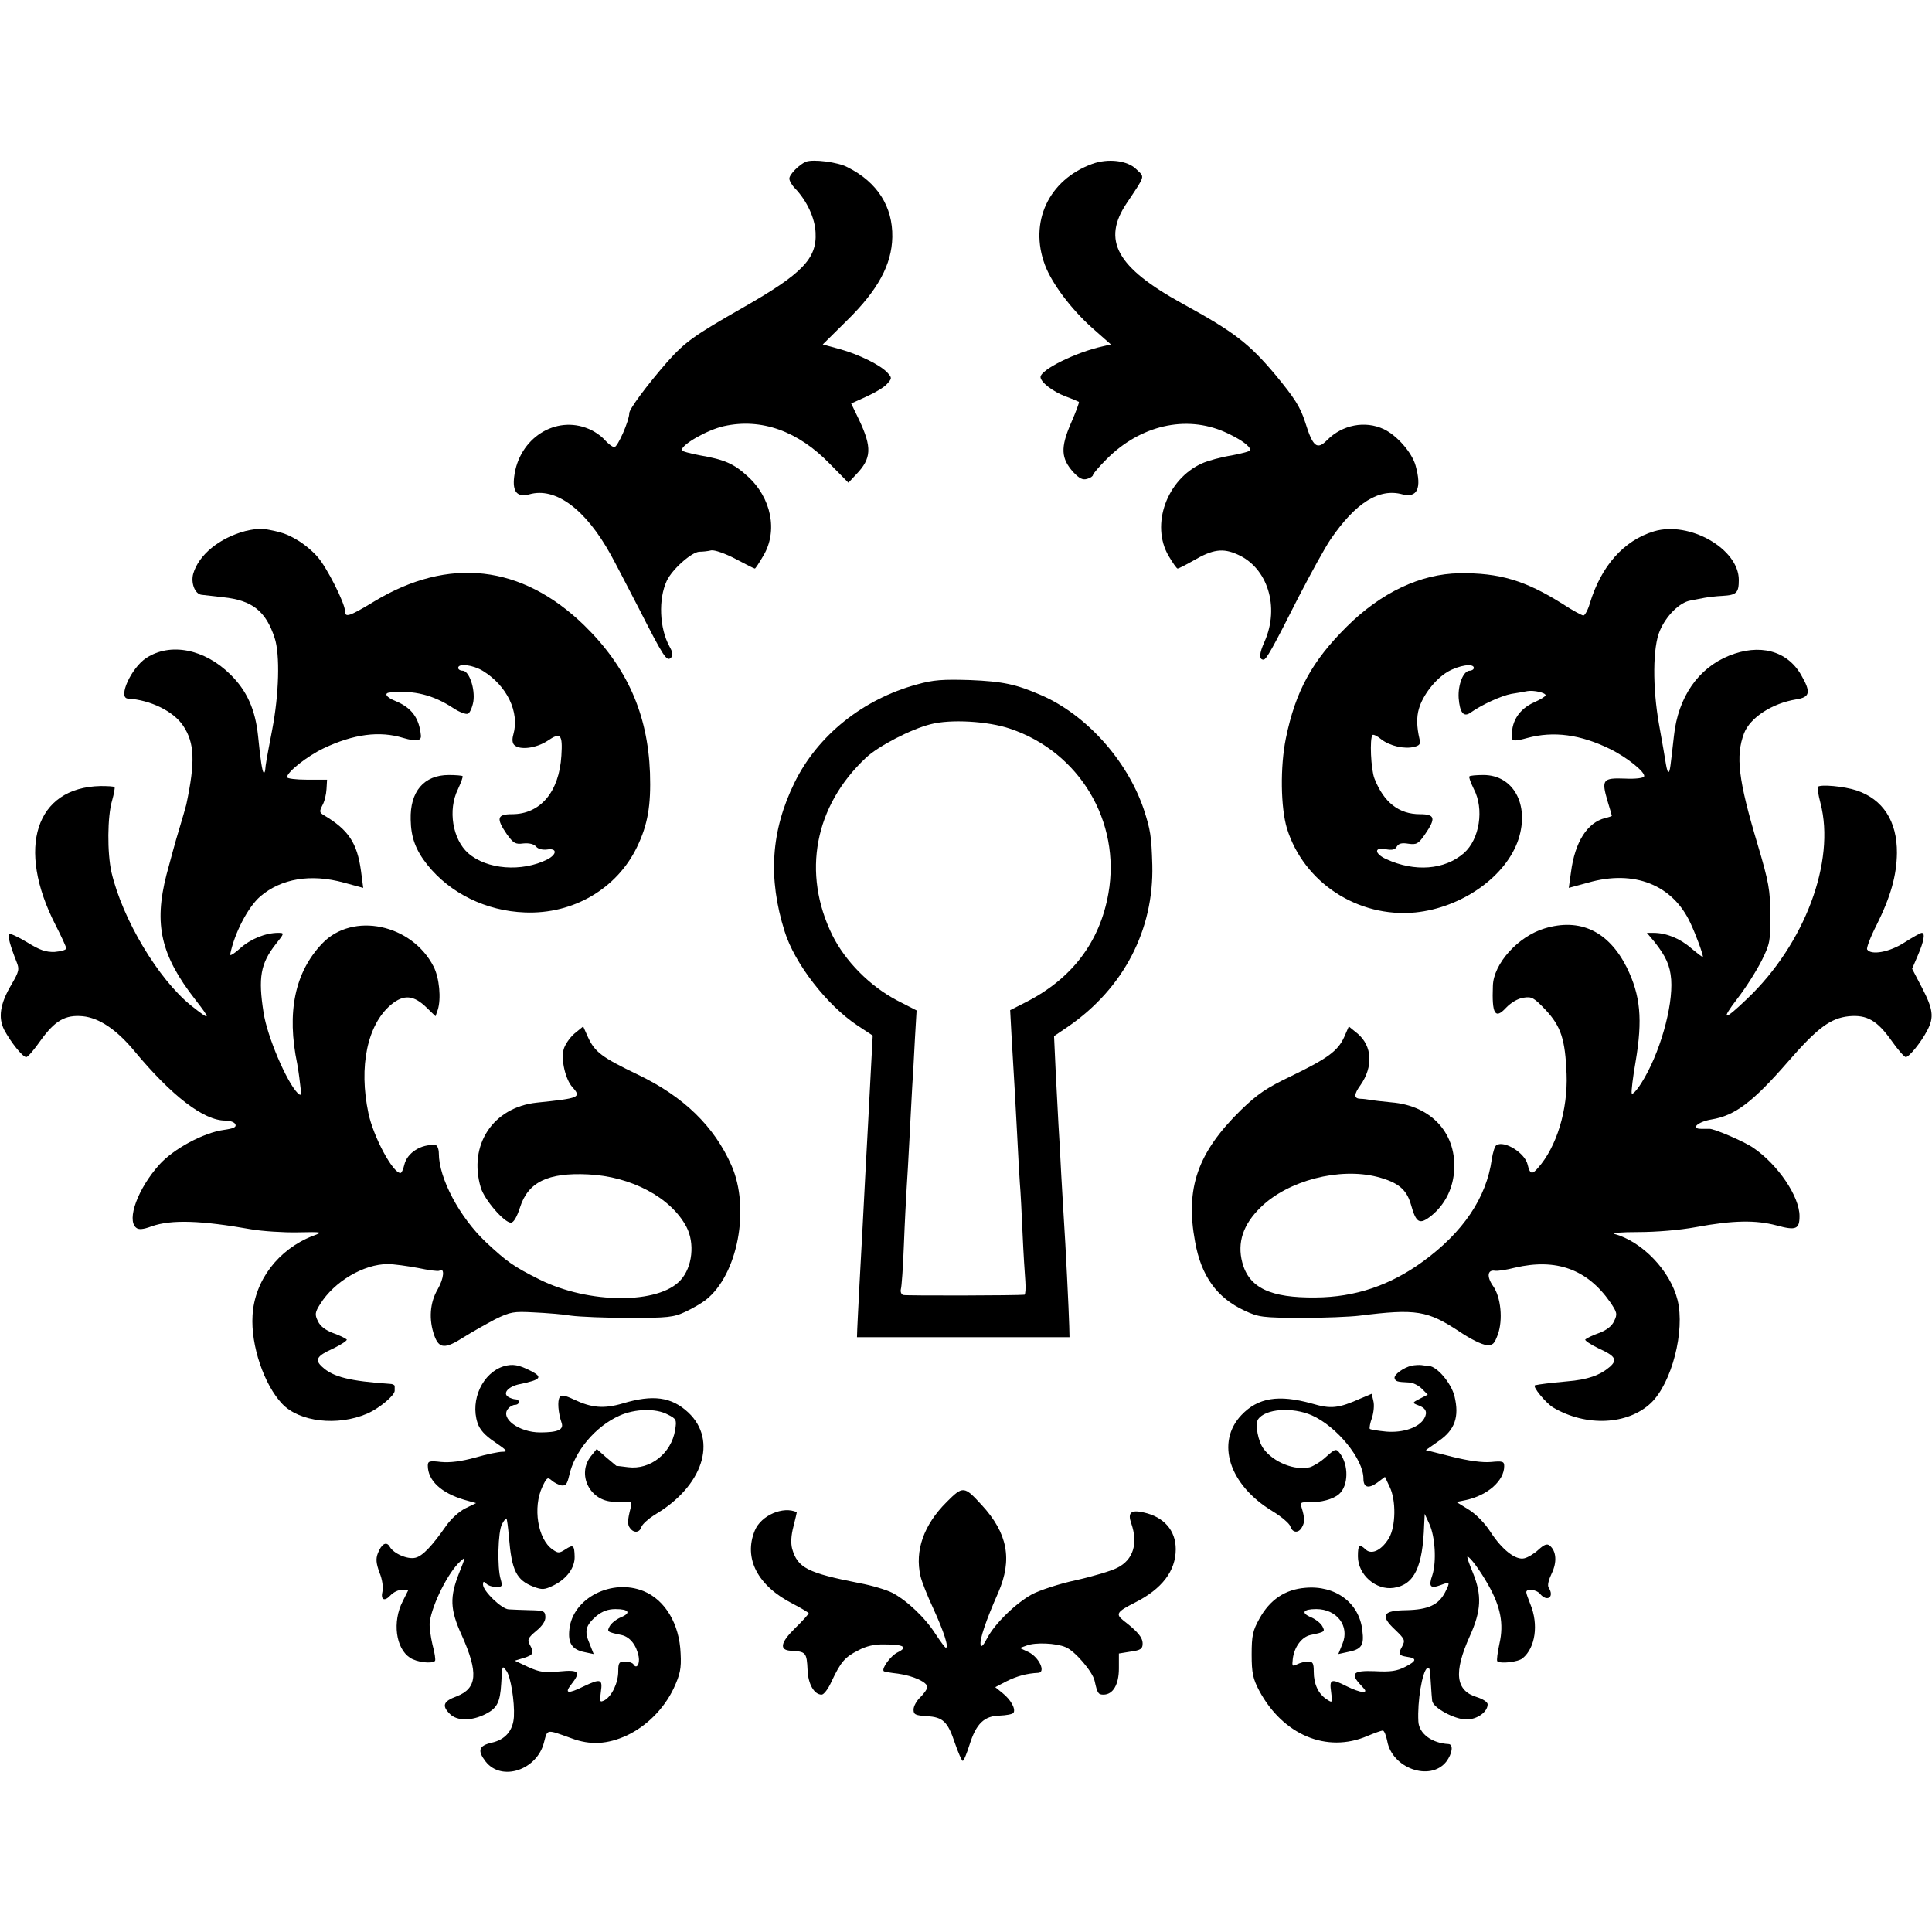
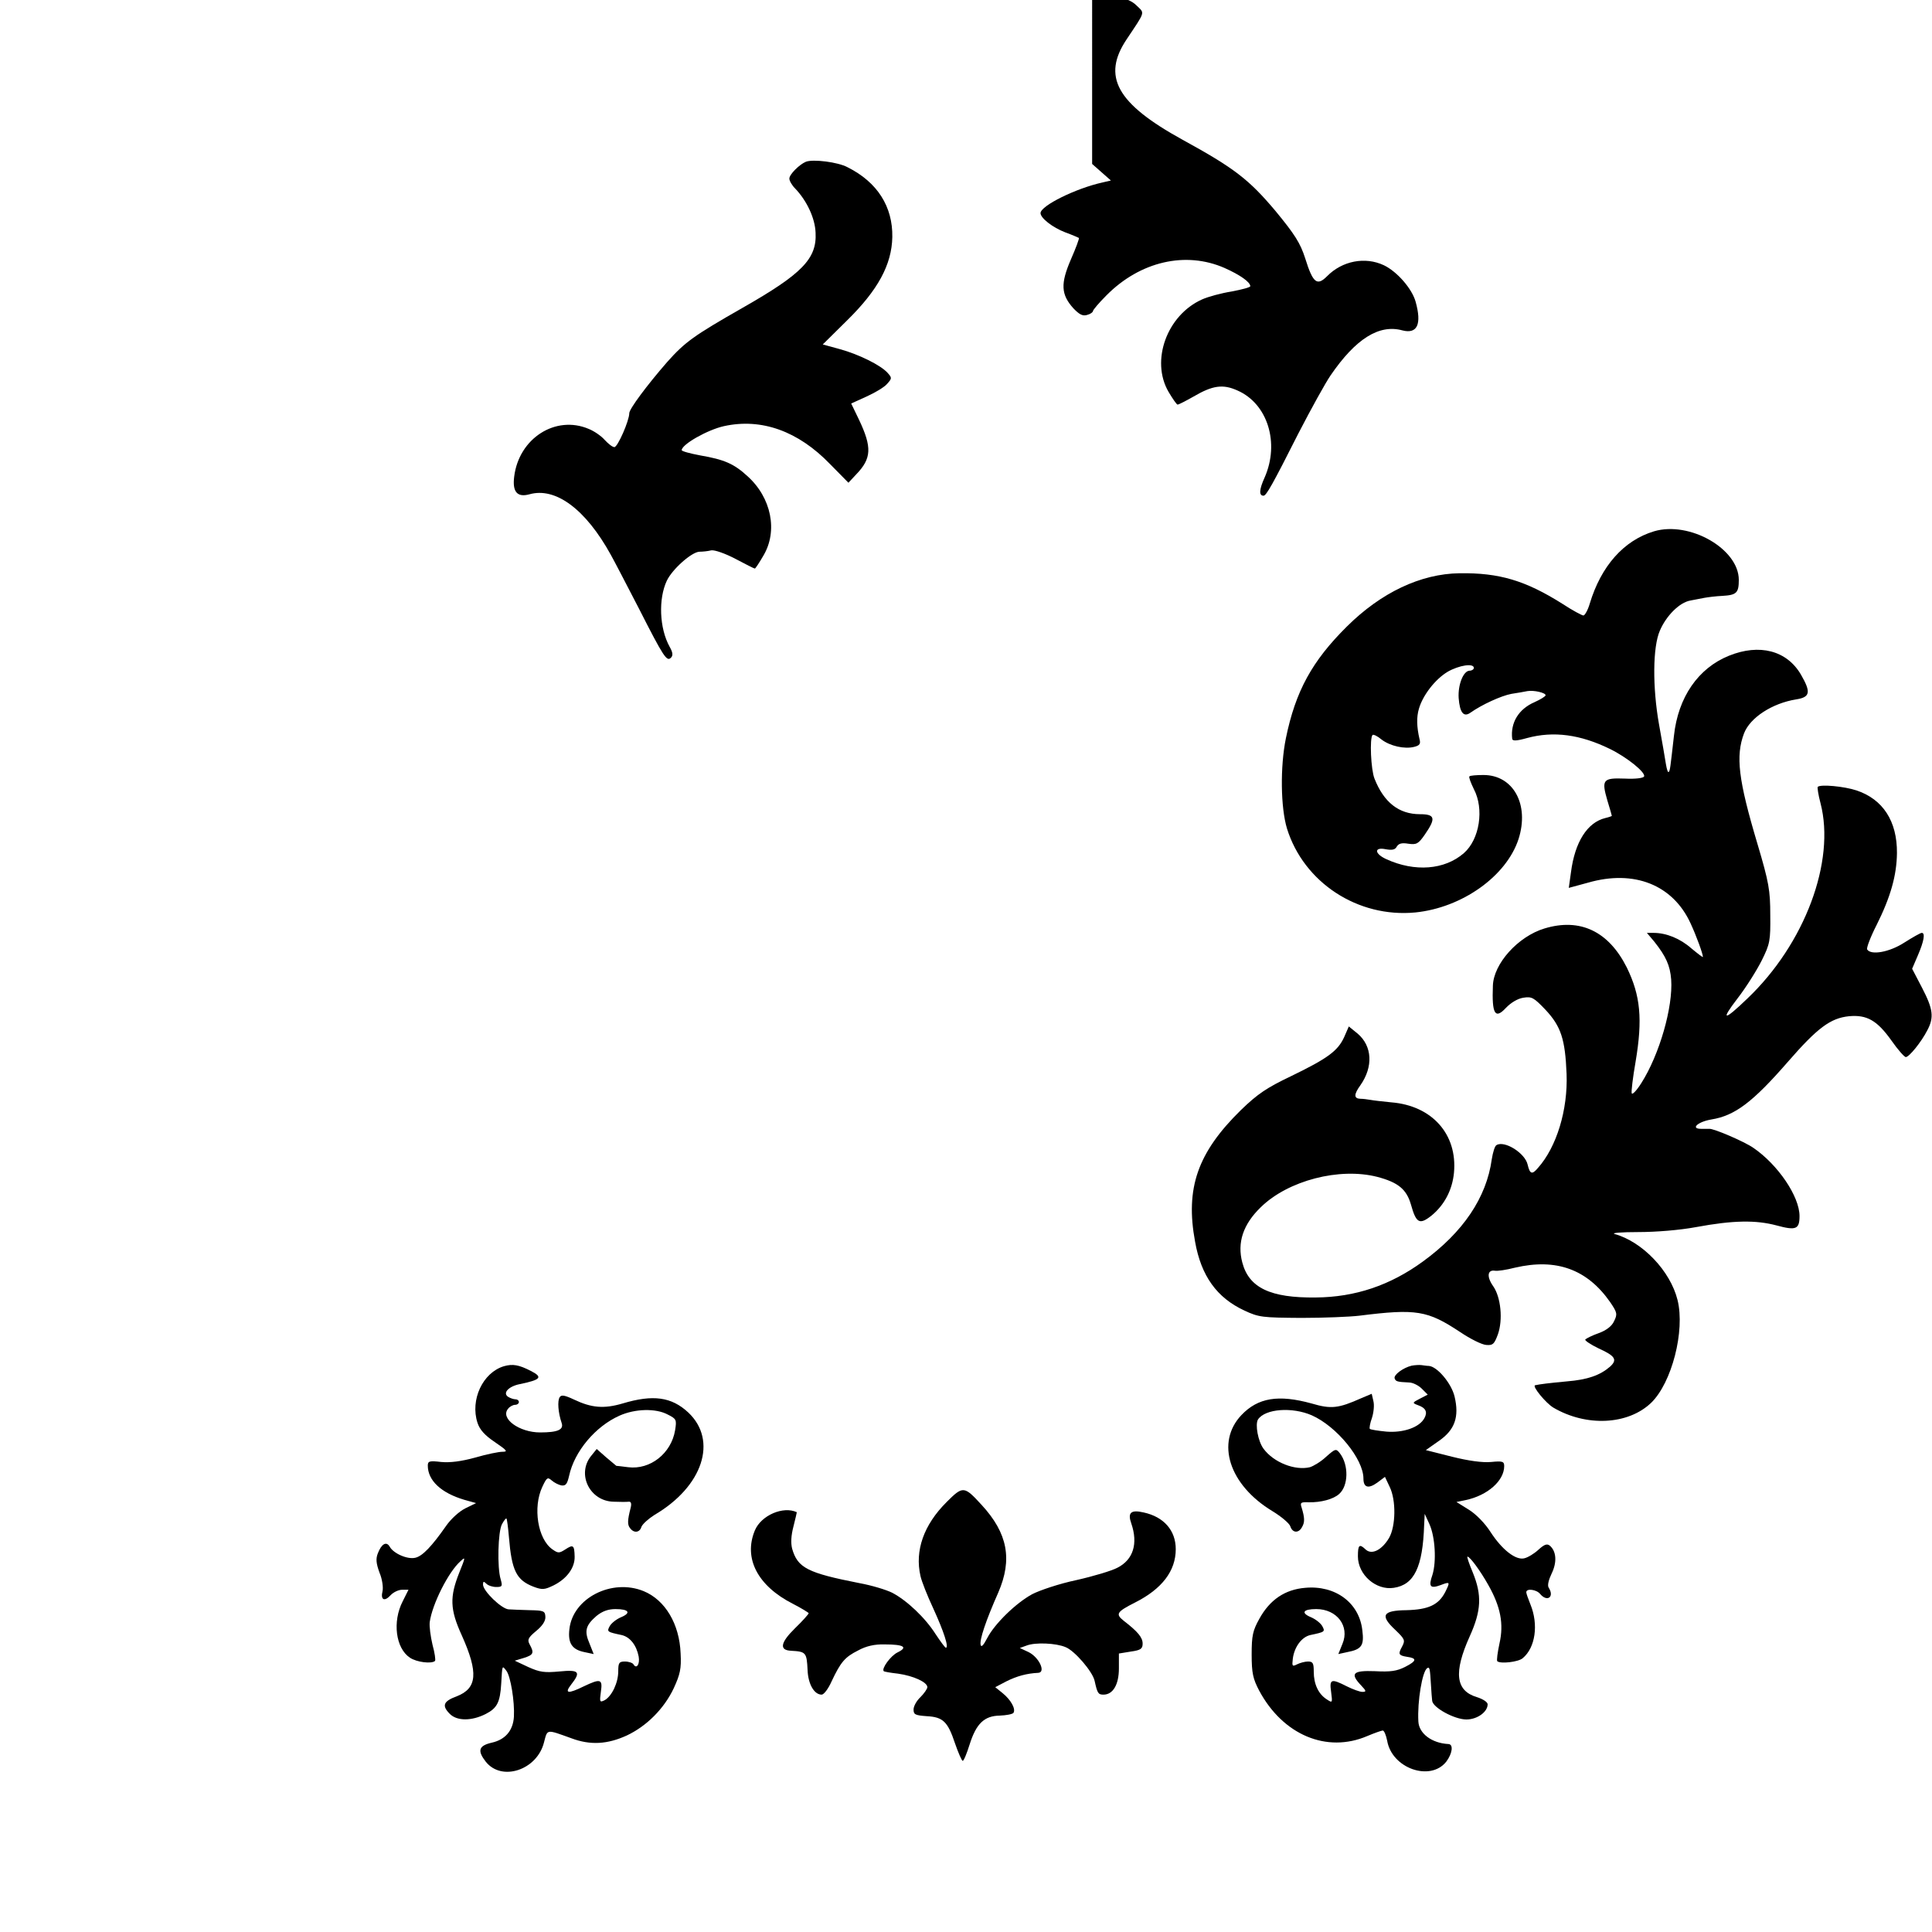
<svg xmlns="http://www.w3.org/2000/svg" version="1.0" width="700pt" height="700pt" viewBox="0 0 700 700" preserveAspectRatio="xMidYMid meet">
  <g transform="translate(0,700) scale(0.1,-0.1)" fill="#000000" stroke="none">
    <path d="M2920 6414 c-24 -10 -60 -46 -60 -61 0 -8 9 -24 21 -36 43 -45 72 -108 74 -160 5 -94 -48 -149 -264 -272 -177 -101 -209 -124 -274 -197 -74 -85 -137 -170 -137 -185 0 -27 -42 -123 -54 -123 -7 0 -22 12 -35 26 -12 14 -38 32 -58 40 -120 51 -253 -34 -270 -173 -7 -55 11 -76 55 -64 95 27 204 -54 295 -219 14 -25 59 -112 102 -195 90 -177 101 -193 116 -178 8 8 7 19 -5 40 -37 67 -41 173 -10 239 20 42 90 104 118 105 12 0 31 2 43 5 12 2 50 -11 88 -31 36 -19 67 -35 70 -35 2 0 16 21 31 47 53 89 29 210 -58 288 -49 45 -84 60 -171 75 -37 7 -67 15 -67 19 0 21 94 74 153 87 136 30 269 -18 384 -137 l67 -68 28 30 c56 58 58 98 10 199 l-28 58 55 25 c31 14 65 34 75 46 18 20 18 22 2 40 -25 28 -104 67 -173 86 l-62 17 88 87 c112 110 162 202 164 302 2 110 -54 199 -162 253 -35 19 -125 30 -151 20z" />
-     <path d="M3957 6406 c-158 -58 -229 -211 -171 -366 25 -67 95 -160 171 -228 l68 -60 -30 -7 c-96 -21 -224 -84 -225 -111 0 -18 43 -52 90 -70 25 -9 47 -19 49 -20 2 -2 -11 -37 -29 -78 -38 -88 -36 -127 9 -177 22 -23 34 -29 50 -24 12 3 21 10 21 14 0 4 22 30 49 57 122 123 287 161 428 99 56 -25 93 -51 93 -66 0 -4 -30 -12 -67 -19 -38 -6 -86 -19 -108 -29 -127 -57 -187 -222 -121 -335 15 -25 29 -46 33 -46 3 0 29 13 57 29 70 41 107 46 160 22 109 -48 153 -190 98 -315 -20 -44 -21 -66 -4 -66 10 0 32 39 127 227 46 89 98 183 116 209 91 133 176 186 260 163 54 -14 71 22 48 104 -13 47 -67 109 -115 132 -68 32 -151 16 -206 -40 -36 -36 -51 -25 -79 65 -18 56 -38 87 -108 172 -96 114 -149 155 -337 258 -238 131 -293 229 -201 365 68 102 65 92 35 121 -32 33 -104 41 -161 20z" />
-     <path d="M889 5076 c-94 -25 -169 -86 -189 -155 -9 -33 6 -73 30 -76 8 -1 44 -5 79 -9 105 -11 154 -50 186 -147 20 -60 16 -205 -9 -334 -20 -104 -24 -127 -25 -144 -1 -8 -3 -12 -6 -10 -5 6 -11 43 -20 133 -10 96 -41 164 -100 222 -94 93 -218 117 -305 60 -54 -35 -104 -144 -67 -147 82 -5 166 -46 201 -99 41 -62 44 -129 11 -285 -3 -11 -14 -51 -26 -90 -12 -38 -32 -113 -46 -165 -46 -180 -20 -292 104 -451 59 -76 57 -79 -15 -22 -119 96 -248 312 -288 482 -16 71 -15 203 2 260 7 25 11 47 9 49 -2 3 -25 4 -51 4 -235 -5 -306 -224 -163 -503 21 -41 39 -80 39 -85 0 -6 -19 -11 -42 -13 -32 -1 -53 6 -100 35 -33 20 -62 33 -65 30 -6 -6 4 -43 27 -101 11 -27 9 -35 -19 -83 -41 -69 -48 -119 -26 -163 24 -45 67 -99 80 -99 6 0 29 27 52 60 52 72 89 94 153 88 59 -6 122 -48 186 -125 136 -164 252 -253 330 -253 18 0 34 -6 37 -14 4 -10 -7 -15 -43 -20 -72 -10 -181 -68 -233 -126 -77 -86 -119 -199 -84 -228 9 -8 25 -7 57 5 71 25 180 21 360 -11 41 -7 117 -12 168 -11 93 2 94 1 55 -13 -125 -49 -211 -162 -218 -288 -7 -108 42 -252 108 -321 62 -65 200 -81 307 -35 44 19 100 66 100 83 0 5 0 12 0 17 0 4 -8 8 -17 8 -146 10 -206 25 -245 61 -29 26 -21 40 39 67 31 15 53 30 49 33 -4 4 -26 15 -49 23 -27 10 -47 25 -55 43 -12 24 -11 32 8 62 51 82 158 145 245 145 22 0 71 -7 109 -14 38 -8 73 -13 78 -10 20 13 17 -27 -6 -67 -29 -49 -33 -111 -12 -169 17 -47 39 -48 106 -5 30 19 82 48 114 65 55 27 67 29 140 25 45 -2 106 -7 136 -12 30 -4 125 -8 210 -8 139 0 160 2 203 22 26 12 60 32 74 43 116 91 162 332 93 488 -63 142 -173 249 -340 329 -129 62 -155 81 -180 136 l-17 38 -32 -26 c-17 -15 -35 -41 -39 -58 -10 -36 7 -109 32 -136 33 -37 27 -40 -129 -56 -159 -17 -249 -154 -203 -308 13 -44 85 -127 109 -127 10 0 22 21 33 55 29 92 101 127 246 120 157 -7 301 -84 357 -190 31 -59 22 -146 -21 -193 -79 -88 -332 -87 -511 2 -96 48 -119 65 -195 136 -95 90 -170 231 -170 321 0 16 -6 30 -12 30 -52 5 -103 -28 -113 -71 -4 -17 -10 -30 -14 -30 -28 0 -98 131 -116 216 -36 170 -4 322 82 394 46 38 82 35 129 -11 l32 -31 8 23 c13 40 6 116 -15 157 -79 154 -293 199 -403 84 -100 -104 -130 -250 -91 -437 2 -11 7 -42 10 -70 6 -44 5 -48 -9 -35 -40 41 -110 205 -123 291 -20 127 -11 178 44 248 32 40 32 41 9 41 -46 0 -100 -22 -138 -56 -21 -19 -37 -29 -36 -22 15 76 64 171 109 210 76 65 183 83 303 50 l70 -19 -8 61 c-14 102 -45 149 -134 202 -17 10 -17 14 -6 36 8 14 14 40 15 59 l2 34 -73 0 c-39 0 -72 4 -72 9 0 19 74 77 133 105 108 51 202 64 289 37 45 -13 65 -11 63 9 -6 64 -34 101 -92 125 -33 13 -44 29 -20 31 87 9 157 -9 230 -57 21 -14 45 -23 52 -20 7 2 16 22 20 44 7 46 -15 112 -39 112 -9 0 -16 5 -16 10 0 18 54 11 90 -11 87 -54 133 -149 110 -230 -5 -17 -4 -31 3 -38 20 -20 80 -12 121 15 47 32 55 24 50 -54 -8 -131 -76 -212 -179 -212 -54 0 -58 -15 -19 -72 24 -33 31 -38 60 -34 21 2 38 -2 46 -11 7 -9 23 -13 40 -11 37 6 37 -17 1 -36 -92 -46 -219 -37 -287 23 -56 50 -74 156 -37 231 11 24 19 45 17 48 -2 2 -25 4 -50 4 -90 0 -141 -60 -138 -162 1 -64 18 -110 60 -163 83 -104 214 -168 354 -173 175 -7 333 86 406 237 39 81 51 150 47 269 -8 214 -84 384 -239 535 -226 219 -490 249 -760 86 -91 -55 -106 -60 -106 -35 0 28 -66 159 -100 197 -18 21 -51 48 -74 61 -37 22 -58 29 -121 40 -11 2 -41 -2 -66 -8z" />
+     <path d="M3957 6406 l68 -60 -30 -7 c-96 -21 -224 -84 -225 -111 0 -18 43 -52 90 -70 25 -9 47 -19 49 -20 2 -2 -11 -37 -29 -78 -38 -88 -36 -127 9 -177 22 -23 34 -29 50 -24 12 3 21 10 21 14 0 4 22 30 49 57 122 123 287 161 428 99 56 -25 93 -51 93 -66 0 -4 -30 -12 -67 -19 -38 -6 -86 -19 -108 -29 -127 -57 -187 -222 -121 -335 15 -25 29 -46 33 -46 3 0 29 13 57 29 70 41 107 46 160 22 109 -48 153 -190 98 -315 -20 -44 -21 -66 -4 -66 10 0 32 39 127 227 46 89 98 183 116 209 91 133 176 186 260 163 54 -14 71 22 48 104 -13 47 -67 109 -115 132 -68 32 -151 16 -206 -40 -36 -36 -51 -25 -79 65 -18 56 -38 87 -108 172 -96 114 -149 155 -337 258 -238 131 -293 229 -201 365 68 102 65 92 35 121 -32 33 -104 41 -161 20z" />
    <path d="M5993 5075 c-110 -33 -192 -126 -233 -262 -7 -24 -18 -43 -23 -43 -5 0 -39 18 -74 41 -136 86 -231 114 -375 112 -141 -2 -284 -70 -408 -193 -126 -125 -186 -234 -221 -405 -21 -103 -19 -251 4 -327 61 -196 257 -324 465 -304 169 17 330 131 374 266 40 125 -19 232 -127 232 -26 0 -49 -2 -51 -5 -3 -3 5 -23 16 -46 38 -72 21 -182 -36 -232 -70 -61 -178 -69 -281 -22 -44 20 -45 45 -2 36 23 -4 34 -2 40 10 7 11 18 14 42 10 29 -4 36 -1 60 34 40 58 37 73 -18 73 -77 0 -131 43 -165 129 -13 33 -18 146 -7 158 3 3 18 -4 32 -16 31 -24 84 -36 119 -27 20 5 24 11 19 29 -10 43 -11 79 -2 109 14 49 59 107 104 134 42 24 95 32 95 14 0 -5 -7 -10 -15 -10 -23 0 -43 -51 -40 -99 4 -53 18 -71 43 -53 41 29 111 61 148 68 21 3 48 8 58 10 24 4 66 -6 66 -15 0 -4 -18 -15 -40 -25 -58 -25 -88 -75 -81 -133 1 -8 15 -8 54 3 96 26 193 13 301 -40 61 -30 128 -84 123 -99 -2 -6 -30 -10 -70 -8 -80 3 -85 -4 -63 -80 9 -29 16 -54 16 -55 0 -1 -11 -5 -24 -8 -65 -16 -110 -87 -124 -196 l-8 -57 70 19 c167 48 307 -8 371 -147 21 -45 45 -111 45 -122 0 -3 -19 12 -42 31 -41 36 -91 56 -137 56 l-24 0 27 -32 c42 -53 57 -86 61 -137 7 -99 -42 -271 -108 -375 -17 -27 -33 -44 -35 -37 -2 6 4 57 14 114 26 154 18 240 -32 342 -66 131 -169 180 -298 141 -96 -29 -185 -128 -187 -208 -4 -102 8 -122 47 -80 18 19 43 34 63 37 31 5 38 1 81 -44 56 -60 71 -107 76 -232 5 -130 -36 -265 -104 -341 -21 -25 -29 -22 -37 12 -9 42 -84 89 -113 71 -6 -3 -13 -26 -17 -51 -19 -139 -104 -265 -250 -371 -118 -86 -245 -129 -388 -130 -164 -2 -242 35 -266 127 -19 72 3 138 67 200 99 97 285 145 422 110 76 -20 106 -45 122 -100 19 -68 31 -75 75 -40 46 38 75 92 81 155 13 139 -79 243 -227 255 -31 3 -66 7 -76 9 -11 2 -28 4 -37 4 -23 1 -23 16 1 49 47 67 43 142 -10 187 l-32 26 -17 -39 c-23 -50 -60 -77 -192 -141 -88 -42 -121 -64 -182 -123 -157 -154 -202 -283 -166 -477 22 -124 79 -203 178 -249 53 -25 66 -26 207 -27 83 0 177 4 210 8 207 26 247 19 365 -59 37 -25 79 -46 95 -47 24 -2 29 3 42 38 19 53 11 135 -17 175 -24 34 -21 60 6 56 9 -2 42 3 73 11 150 35 262 -6 345 -125 25 -37 27 -43 14 -69 -8 -18 -28 -33 -55 -43 -23 -8 -45 -19 -49 -23 -4 -3 18 -18 49 -33 60 -27 68 -41 40 -66 -36 -31 -81 -47 -156 -53 -64 -6 -97 -10 -115 -14 -12 -3 39 -65 66 -81 119 -70 270 -63 354 17 75 72 124 261 96 373 -26 105 -127 211 -228 239 -13 4 25 7 85 7 65 0 151 7 210 18 135 25 217 26 292 6 70 -19 83 -14 83 34 0 71 -78 186 -167 247 -33 23 -145 71 -160 69 -2 0 -15 0 -29 0 -41 0 -12 26 37 34 85 14 149 62 277 209 107 123 154 158 221 165 65 6 102 -15 154 -88 23 -33 47 -60 52 -60 12 0 56 54 78 97 25 47 21 77 -19 154 l-36 69 21 49 c22 51 27 81 14 81 -5 0 -33 -16 -63 -35 -54 -35 -121 -47 -135 -25 -3 5 12 45 34 88 51 102 73 180 74 261 1 116 -51 195 -146 227 -45 15 -131 23 -141 13 -2 -2 2 -29 10 -59 55 -211 -57 -510 -265 -708 -85 -82 -99 -82 -36 0 31 40 70 102 88 138 30 60 32 72 31 165 0 89 -5 118 -46 256 -70 234 -80 320 -49 402 22 57 102 109 189 123 51 8 54 26 17 90 -51 87 -150 113 -261 68 -111 -45 -184 -150 -199 -290 -13 -114 -14 -127 -19 -131 -3 -3 -7 10 -10 28 -3 19 -14 84 -25 144 -24 135 -23 281 3 340 23 54 71 102 110 109 17 3 40 8 52 10 11 2 41 6 65 7 51 3 59 11 59 58 0 112 -178 214 -307 176z" />
-     <path d="M3322 4520 c-195 -53 -359 -184 -443 -355 -86 -175 -97 -347 -36 -540 36 -116 153 -267 263 -340 l56 -37 -7 -132 c-4 -72 -8 -158 -10 -191 -2 -33 -6 -116 -10 -185 -7 -141 -11 -209 -21 -395 -4 -71 -7 -143 -8 -160 l-1 -30 385 0 385 0 -1 40 c-1 48 -14 310 -19 380 -2 28 -6 104 -10 170 -3 66 -8 147 -10 180 -2 33 -6 119 -10 191 l-6 130 53 36 c199 138 309 349 303 584 -3 106 -7 128 -31 202 -60 177 -208 342 -371 413 -92 40 -139 50 -258 55 -99 3 -133 1 -193 -16z m337 -160 c252 -84 403 -337 357 -597 -31 -176 -132 -309 -299 -394 l-57 -29 5 -93 c12 -202 14 -236 20 -352 3 -66 8 -147 10 -180 3 -33 7 -116 10 -185 3 -69 8 -146 10 -172 2 -27 0 -48 -3 -49 -22 -3 -429 -4 -440 -1 -7 3 -10 12 -8 21 3 9 8 81 11 161 3 80 8 172 10 205 2 33 7 112 10 175 3 63 8 149 10 190 3 41 7 121 10 177 l6 102 -72 37 c-98 52 -186 141 -233 235 -111 226 -65 469 122 644 45 42 162 103 234 121 72 19 208 11 287 -16z" />
    <path d="M1826 2050 c-77 -23 -123 -122 -96 -205 8 -25 27 -46 63 -70 44 -30 48 -35 28 -35 -14 0 -58 -9 -99 -21 -51 -14 -91 -19 -124 -16 -42 5 -48 3 -48 -13 0 -54 48 -99 132 -124 l43 -12 -39 -19 c-22 -11 -52 -38 -70 -64 -51 -73 -85 -109 -111 -115 -28 -7 -79 15 -93 40 -12 21 -30 10 -43 -24 -8 -20 -6 -37 6 -70 10 -23 14 -54 11 -67 -8 -32 7 -39 29 -15 10 11 29 20 42 20 l23 0 -21 -42 c-38 -74 -25 -170 26 -204 25 -17 79 -23 91 -12 3 3 -1 30 -9 59 -7 30 -12 67 -10 82 9 65 68 182 111 220 19 18 19 16 -4 -41 -35 -88 -34 -133 9 -227 61 -136 56 -192 -18 -221 -49 -18 -55 -34 -25 -64 26 -26 79 -26 130 0 41 21 52 42 56 110 4 68 3 67 19 46 15 -20 30 -111 27 -166 -3 -50 -31 -83 -80 -94 -48 -11 -53 -29 -22 -69 58 -73 186 -30 211 70 13 49 7 48 99 15 69 -26 131 -22 201 10 72 34 135 97 170 171 23 50 28 71 25 126 -4 107 -56 194 -134 226 -115 47 -257 -25 -269 -138 -6 -51 10 -74 55 -83 l33 -7 -15 38 c-20 46 -14 66 25 100 21 17 42 25 69 25 49 0 58 -14 19 -30 -16 -7 -34 -21 -40 -32 -11 -20 -9 -21 43 -32 31 -7 54 -37 62 -78 5 -28 -8 -47 -19 -28 -3 5 -17 10 -31 10 -21 0 -24 -5 -24 -35 0 -42 -23 -90 -49 -105 -18 -9 -19 -7 -14 30 7 47 -1 49 -62 20 -57 -28 -71 -26 -46 6 37 47 29 55 -42 48 -54 -5 -71 -3 -113 16 l-49 23 33 10 c35 11 38 18 21 49 -9 17 -6 24 24 49 22 18 34 36 33 51 -1 21 -6 23 -56 24 -30 1 -65 2 -77 3 -25 1 -93 66 -93 90 0 12 3 12 12 3 7 -7 23 -12 36 -12 22 0 23 3 16 28 -13 41 -10 174 5 200 7 13 14 22 16 20 2 -2 6 -33 9 -68 10 -121 27 -155 89 -179 32 -12 40 -11 73 5 48 24 77 64 76 104 -1 42 -5 45 -34 26 -22 -14 -26 -14 -46 0 -54 37 -72 153 -37 227 16 34 19 36 34 23 9 -8 25 -16 35 -18 16 -2 21 5 28 35 19 88 95 179 183 218 56 25 131 27 174 4 32 -16 33 -19 27 -57 -14 -84 -90 -144 -170 -134 -22 3 -42 5 -43 5 -1 1 -18 15 -37 31 l-34 30 -21 -26 c-52 -66 -4 -163 82 -165 23 -1 48 -1 55 0 8 1 11 -6 7 -22 -12 -46 -12 -62 -2 -74 14 -19 35 -16 41 5 4 10 25 29 47 43 176 103 230 270 123 371 -61 57 -128 66 -238 33 -68 -20 -113 -16 -176 14 -34 16 -46 18 -52 9 -9 -13 -6 -56 7 -94 8 -24 -14 -34 -78 -34 -76 0 -146 51 -116 86 6 8 18 14 25 14 8 0 14 5 14 10 0 6 -6 10 -12 10 -7 0 -19 4 -27 9 -21 14 2 38 42 46 77 16 85 25 40 48 -43 22 -65 26 -97 17z" />
    <path d="M5115 2052 c-30 -7 -66 -33 -62 -46 4 -11 8 -13 52 -15 14 0 35 -11 46 -22 l22 -22 -29 -15 c-27 -14 -28 -15 -7 -23 29 -10 36 -25 24 -47 -18 -34 -77 -54 -138 -49 -30 3 -57 7 -60 10 -2 3 1 21 8 40 6 19 9 46 5 61 l-6 26 -38 -16 c-83 -37 -109 -40 -180 -19 -120 33 -194 21 -254 -42 -94 -99 -45 -253 112 -348 33 -20 62 -45 65 -55 8 -25 31 -26 43 -2 10 17 9 34 -2 70 -6 18 -3 20 26 19 44 -1 89 11 110 30 34 30 35 105 3 147 -14 18 -16 18 -50 -12 -19 -18 -46 -34 -59 -38 -54 -13 -131 17 -168 67 -20 27 -31 88 -20 106 26 39 124 46 195 15 90 -40 187 -158 187 -229 0 -33 18 -38 50 -15 l28 21 17 -36 c24 -49 22 -143 -2 -185 -26 -44 -62 -62 -84 -43 -24 23 -29 18 -29 -24 0 -67 66 -124 130 -114 74 11 105 75 110 228 l2 40 17 -37 c21 -46 26 -136 11 -184 -15 -43 -8 -51 30 -37 34 13 35 12 16 -26 -24 -46 -61 -63 -140 -65 -87 -1 -97 -19 -40 -72 34 -33 36 -37 24 -60 -15 -27 -13 -32 18 -37 37 -5 35 -15 -6 -36 -31 -16 -54 -19 -111 -16 -79 3 -91 -8 -49 -52 19 -20 19 -23 4 -23 -9 0 -34 9 -56 20 -57 29 -64 27 -57 -21 5 -39 5 -40 -16 -26 -30 19 -47 55 -47 100 0 31 -3 37 -21 37 -11 0 -29 -5 -39 -10 -18 -9 -19 -7 -16 19 5 43 32 80 64 87 52 11 54 12 43 32 -6 11 -24 25 -40 32 -39 16 -30 30 18 30 75 0 122 -62 95 -126 l-15 -37 32 7 c53 10 62 24 55 79 -11 100 -98 164 -207 154 -73 -6 -128 -43 -166 -112 -24 -43 -28 -61 -28 -130 0 -67 5 -88 27 -130 86 -161 245 -228 392 -165 26 11 52 20 56 20 5 0 12 -17 16 -37 17 -100 156 -149 214 -76 22 29 27 63 8 64 -60 3 -107 38 -109 82 -4 72 14 181 32 193 9 5 10 1 14 -66 1 -19 3 -43 4 -52 2 -25 81 -68 124 -68 39 0 77 27 77 55 0 8 -17 19 -39 26 -77 23 -85 89 -26 220 42 93 45 149 11 232 -13 31 -22 57 -19 57 9 0 47 -52 75 -102 45 -79 57 -142 41 -212 -7 -33 -11 -62 -8 -65 11 -10 76 -3 92 11 46 38 58 122 28 195 -8 20 -15 39 -15 44 0 15 37 10 50 -6 26 -31 53 -11 31 23 -5 8 0 28 11 51 20 41 17 81 -7 101 -10 8 -20 4 -41 -15 -15 -14 -38 -28 -51 -31 -31 -8 -81 31 -123 96 -19 30 -52 64 -78 80 l-45 28 34 7 c79 17 139 70 139 123 0 17 -6 19 -47 15 -31 -3 -82 4 -142 19 l-95 24 47 33 c58 40 75 87 57 162 -12 48 -63 108 -93 110 -7 0 -19 2 -27 3 -8 1 -24 0 -35 -2z" />
    <path d="M3429 1557 c-82 -82 -115 -175 -94 -267 4 -19 25 -72 47 -119 37 -81 57 -141 45 -141 -3 0 -19 22 -37 49 -38 60 -104 122 -157 150 -22 11 -75 27 -119 35 -188 37 -224 55 -244 125 -5 20 -4 47 5 81 7 27 12 50 12 51 -49 23 -129 -11 -152 -66 -42 -101 10 -201 138 -266 31 -16 57 -32 57 -34 0 -3 -22 -28 -50 -55 -53 -52 -57 -79 -14 -81 54 -3 57 -6 60 -70 2 -51 24 -89 51 -89 8 0 24 21 36 48 33 70 48 88 96 112 29 16 60 23 96 22 70 0 86 -10 47 -29 -25 -12 -59 -59 -50 -68 2 -2 25 -6 52 -9 56 -8 106 -31 106 -49 0 -6 -12 -23 -25 -36 -14 -13 -25 -33 -25 -45 0 -18 6 -21 47 -24 60 -3 77 -20 103 -98 12 -35 25 -64 28 -64 4 0 15 27 25 59 24 76 53 104 109 105 24 1 46 5 50 10 9 14 -9 47 -40 72 l-26 21 40 21 c38 19 74 29 116 31 28 2 3 56 -35 75 l-32 15 25 9 c31 12 106 9 141 -6 33 -13 98 -89 105 -122 10 -45 13 -50 32 -50 35 0 56 37 56 95 l0 54 43 7 c36 5 43 10 43 29 0 22 -17 43 -69 83 -30 24 -25 32 42 66 97 49 147 114 147 193 0 68 -43 117 -116 133 -47 11 -59 -1 -45 -40 25 -73 7 -131 -50 -160 -20 -11 -87 -31 -149 -45 -62 -13 -133 -37 -160 -51 -59 -32 -136 -107 -163 -159 -14 -27 -22 -35 -24 -24 -4 18 18 85 64 189 52 120 34 215 -60 317 -64 70 -68 70 -128 10z" />
  </g>
</svg>